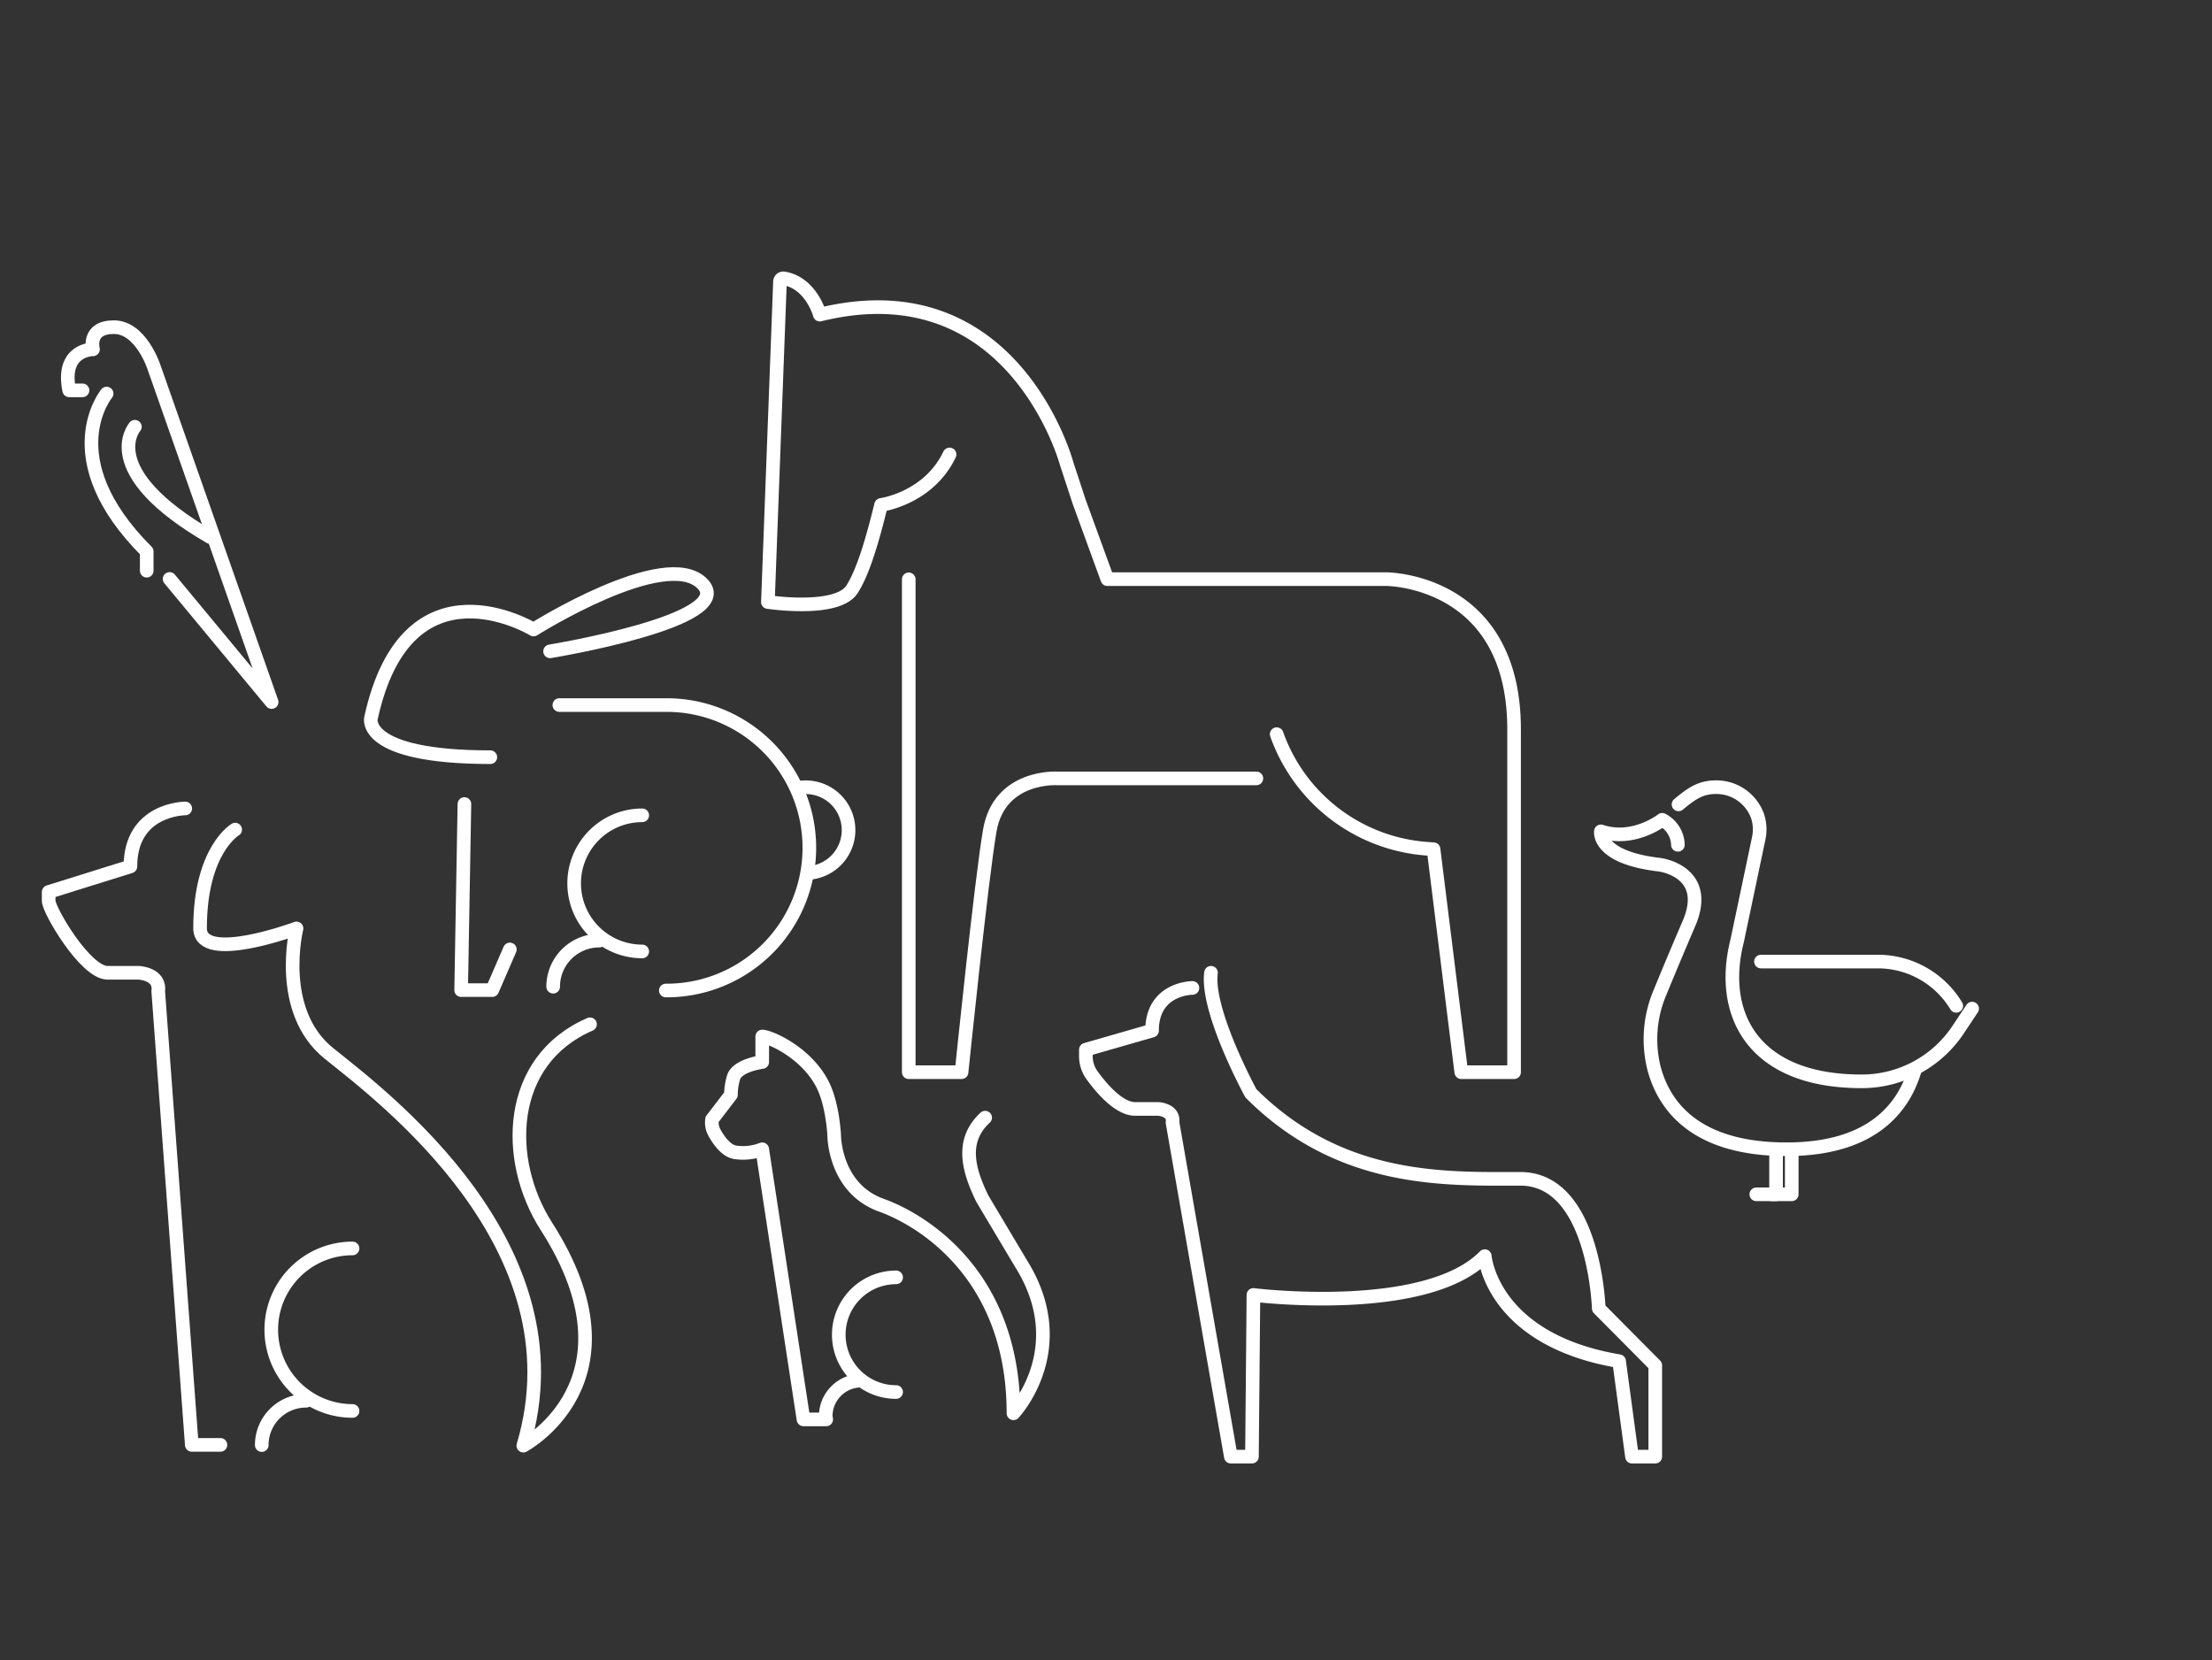
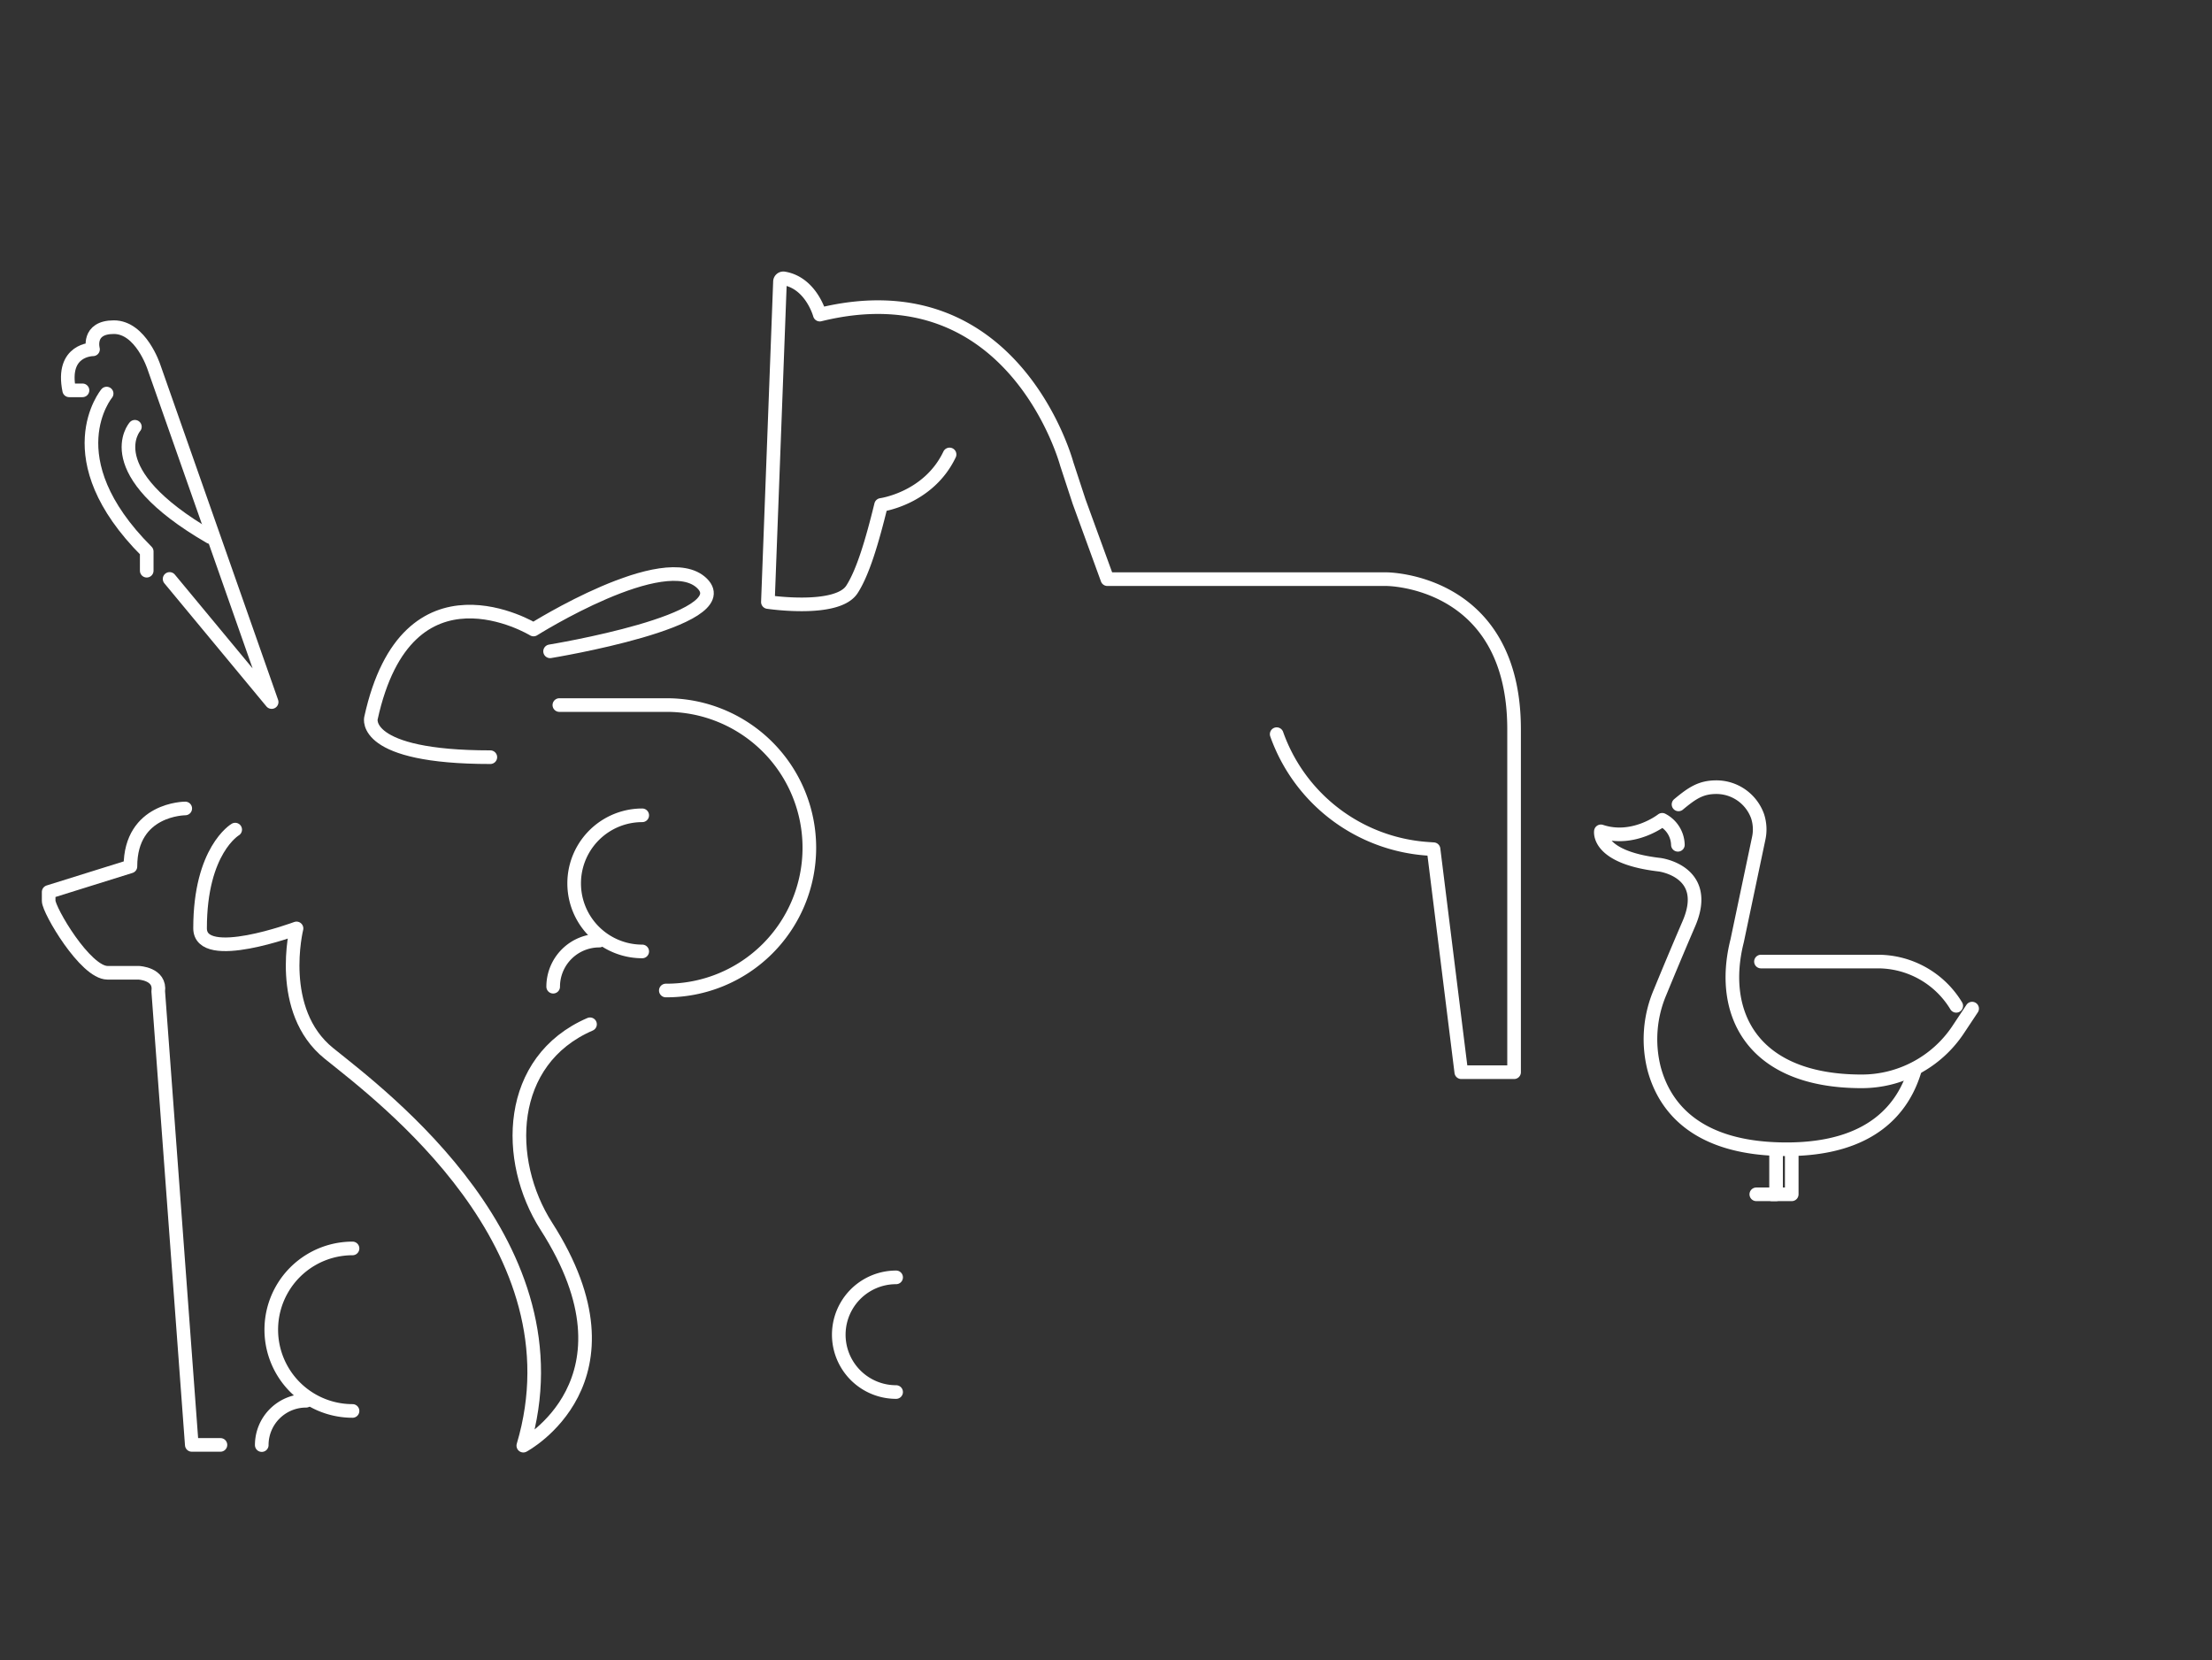
<svg xmlns="http://www.w3.org/2000/svg" width="487.077" height="365.502" viewBox="0 0 487.077 365.502">
  <rect x="0" y="0" width="487.077" height="365.502" fill="#333333" stroke="none" />
  <defs>
    <clipPath id="clip-path">
      <rect id="Rectángulo_546" data-name="Rectángulo 546" width="487.077" height="365.502" transform="translate(-9.562 43.618)" fill="none" stroke="#707070" stroke-width="3" />
    </clipPath>
  </defs>
  <g id="Grupo_69" data-name="Grupo 69" transform="translate(9.562 -43.619)">
    <g id="Grupo_68" data-name="Grupo 68" clip-path="url(#clip-path)">
      <path id="Trazado_478" data-name="Trazado 478" d="M42.925,6.84S31.158,21.019,51.753,41.614v4.229" transform="translate(-29.006 123.434)" fill="none" stroke="#fff" stroke-linecap="round" stroke-linejoin="round" stroke-width="3" />
      <path id="Trazado_479" data-name="Trazado 479" d="M59.738,55.936,82.21,83.045,56.251,9.173S53.4.5,47.465.5s-4.591,4.879-4.591,4.879-7.1-.06-5.246,9.033h2.929" transform="translate(-31.955 115.154)" fill="none" stroke="#fff" stroke-linecap="round" stroke-linejoin="round" stroke-width="3" />
      <path id="Trazado_480" data-name="Trazado 480" d="M44.529,10.011s-8.6,9.7,16.589,24.287" transform="translate(-24.39 127.575)" fill="none" stroke="#fff" stroke-linecap="round" stroke-linejoin="round" stroke-width="3" />
      <path id="Trazado_481" data-name="Trazado 481" d="M65.665,96.764a14.985,14.985,0,0,0,0,29.971" transform="translate(66.188 126.372)" fill="none" stroke="#fff" stroke-linecap="round" stroke-linejoin="round" stroke-width="3" />
      <path id="Trazado_482" data-name="Trazado 482" d="M58.822,108.728a10.148,10.148,0,0,0-10.146,10.146" transform="translate(63.57 141.996)" fill="none" stroke="#fff" stroke-linecap="round" stroke-linejoin="round" stroke-width="3" />
      <path id="Trazado_483" data-name="Trazado 483" d="M72.71,149.086a31.425,31.425,0,1,0,0-62.849H49.267" transform="translate(64.342 112.624)" fill="none" stroke="#fff" stroke-linecap="round" stroke-linejoin="round" stroke-width="3" />
-       <path id="Trazado_484" data-name="Trazado 484" d="M74.178,112.931a9.446,9.446,0,0,0-1.727-18.812" transform="translate(94.619 122.865)" fill="none" stroke="#fff" stroke-linecap="round" stroke-linejoin="round" stroke-width="3" />
      <path id="Trazado_485" data-name="Trazado 485" d="M57.586,114.053c-28.389,0-26.293-8.571-26.293-8.571C39.272,68.96,67.1,85.941,67.1,85.941s29-18.261,37.135-10.128S70.742,90.744,70.742,90.744" transform="translate(40.823 96.284)" fill="none" stroke="#fff" stroke-linecap="round" stroke-linejoin="round" stroke-width="3" />
-       <path id="Trazado_486" data-name="Trazado 486" d="M40.608,95.687l-.719,40.97h6.846l3.879-8.952" transform="translate(52.093 124.965)" fill="none" stroke="#fff" stroke-linecap="round" stroke-linejoin="round" stroke-width="3" />
-       <path id="Trazado_487" data-name="Trazado 487" d="M123.008,115.133s-8.89,0-8.89,9.4l-14.576,4.19v1.441a7.145,7.145,0,0,0,1.356,4.192c2,2.767,5.9,7.418,9.5,7.418h5.043s3.59.138,3.182,3.009l12.842,73.549h4.649l.325-35.6s37.982,4.734,50.946-8.546c0,0,1.425,18.376,29.574,23.131l2.841,21.017h5.122v-20.1L212.477,185.7s-.869-28.534-17.249-28.534-39.538.975-59.34-18.826c0,0-9.881-18.067-8.79-26.542" transform="translate(130 146.012)" fill="none" stroke="#fff" stroke-linecap="round" stroke-linejoin="round" stroke-width="3" />
      <path id="Trazado_488" data-name="Trazado 488" d="M88.575,166.132a12.625,12.625,0,1,1,0-25.25" transform="translate(99.185 183.989)" fill="none" stroke="#fff" stroke-linecap="round" stroke-linejoin="round" stroke-width="3" />
-       <path id="Trazado_489" data-name="Trazado 489" d="M96.756,193.647a7.849,7.849,0,0,0-7.85,7.85l.108.689H84.007l-9.083-59.471a11.539,11.539,0,0,1-6.085.641c-2.029-.427-3.632-2.825-4.474-4.377a4.521,4.521,0,0,1-.512-2.65l.018-.182,4.167-5.444a13.175,13.175,0,0,1,.639-4.005c1.012-2.53,6.247-3.2,6.247-3.2v-5.608c1.6,0,9.69,3.459,13.3,10.573,2.246,4.427,2.546,11.2,2.546,11.2s0,11.657,10.432,15.381c8.112,2.9,29.046,14.682,29.046,45.8,0,0,13.4-14.2,1.674-32.95L123.4,153.6c-3.519-7.178-4.487-13.086.609-17.846" transform="translate(83.354 153.956)" fill="none" stroke="#fff" stroke-linecap="round" stroke-linejoin="round" stroke-width="3" />
-       <path id="Trazado_490" data-name="Trazado 490" d="M82.629,74.231V182.753H94.258s4.358-42.518,6.219-53.231c2.131-12.259,14.841-11.456,14.841-11.456h43.857" transform="translate(107.912 96.944)" fill="none" stroke="#fff" stroke-linecap="round" stroke-linejoin="round" stroke-width="3" />
      <path id="Trazado_491" data-name="Trazado 491" d="M181.216,145.857A38.024,38.024,0,0,0,214.5,171.1l1.257.088,6.106,49.1h11.627v-75.5c0-33.063-28.117-33.063-28.117-33.063h-61.44L137.712,94.66l-2.733-8.334S123.385,42.962,80.613,53.479c0,0-1.886-6.971-7.9-7.976a.742.742,0,0,0-.872.724l-2.659,70.535s15.208,2.292,18.5-2.769c2.424-3.733,4.471-10.637,6.422-18.607,0,0,10.455-1.414,15.081-11.117" transform="translate(90.345 59.412)" fill="none" stroke="#fff" stroke-linecap="round" stroke-linejoin="round" stroke-width="3" />
      <path id="Trazado_492" data-name="Trazado 492" d="M30.577,96.11s-12.072,0-12.072,12.766L.5,114.5v1.958c0,2.045,8.066,15.831,12.962,15.831h6.844s4.877.191,4.321,4.089l7.388,99.865h6.309" transform="translate(0.653 125.517)" fill="none" stroke="#fff" stroke-linecap="round" stroke-linejoin="round" stroke-width="3" />
      <path id="Trazado_493" data-name="Trazado 493" d="M39.649,173.9a17.891,17.891,0,1,1,0-35.782" transform="translate(28.414 180.384)" fill="none" stroke="#fff" stroke-linecap="round" stroke-linejoin="round" stroke-width="3" />
      <path id="Trazado_494" data-name="Trazado 494" d="M20.848,162.423a9.758,9.758,0,0,1,9.759-9.759" transform="translate(27.227 199.376)" fill="none" stroke="#fff" stroke-linecap="round" stroke-linejoin="round" stroke-width="3" />
      <path id="Trazado_495" data-name="Trazado 495" d="M22.692,98.129s-7.734,4.513-7.734,21.715c0,7.939,21.238.042,21.238.042s-4.5,18.132,7.128,27.51,55.915,42.361,42.81,86.377c0,0,26.862-14.274,5.082-48.292-9.323-14.558-8.8-36.515,9.607-44.487" transform="translate(19.535 128.154)" fill="none" stroke="#fff" stroke-linecap="round" stroke-linejoin="round" stroke-width="3" />
      <path id="Trazado_496" data-name="Trazado 496" d="M99.542,88.774c-2.458,8.576-9.5,17.689-28.308,17.689-19.981,0-26.911-9.429-29.152-17.682a26.334,26.334,0,0,1,1.275-16.85c1.462-3.563,3.676-8.894,6.367-15.148,4.944-11.5-6.418-12.964-6.418-12.964-13.9-1.6-12.964-7.351-12.964-7.351,7.218,2.405,13.5-2.541,13.5-2.541a6.38,6.38,0,0,1,3.454,5.5" transform="translate(312.609 190.201)" fill="none" stroke="#fff" stroke-linecap="round" stroke-linejoin="round" stroke-width="3" />
      <path id="Trazado_497" data-name="Trazado 497" d="M88.615,57.207A20.173,20.173,0,0,0,71.334,47.46H45.62" transform="translate(332.579 207.876)" fill="none" stroke="#fff" stroke-linecap="round" stroke-linejoin="round" stroke-width="3" />
      <path id="Trazado_498" data-name="Trazado 498" d="M51.027,65.678v9.24H46.669" transform="translate(333.948 231.667)" fill="none" stroke="#fff" stroke-linecap="round" stroke-linejoin="round" stroke-width="3" />
      <path id="Trazado_499" data-name="Trazado 499" d="M49.53,65.678v9.24H45.174" transform="translate(331.996 231.667)" fill="none" stroke="#fff" stroke-linecap="round" stroke-linejoin="round" stroke-width="3" />
      <path id="Trazado_500" data-name="Trazado 500" d="M37.748,34.6c3.014-2.511,4.937-3.793,8.322-3.793a9.647,9.647,0,0,1,9.086,6.394,9.347,9.347,0,0,1,.238,4.932l-4.734,22.49c-4.038,15.881,3.191,30.955,27.409,30.955A25.494,25.494,0,0,0,99.232,84.328l3.164-4.762" transform="translate(322.298 186.133)" fill="none" stroke="#fff" stroke-linecap="round" stroke-linejoin="round" stroke-width="3" />
    </g>
  </g>
</svg>